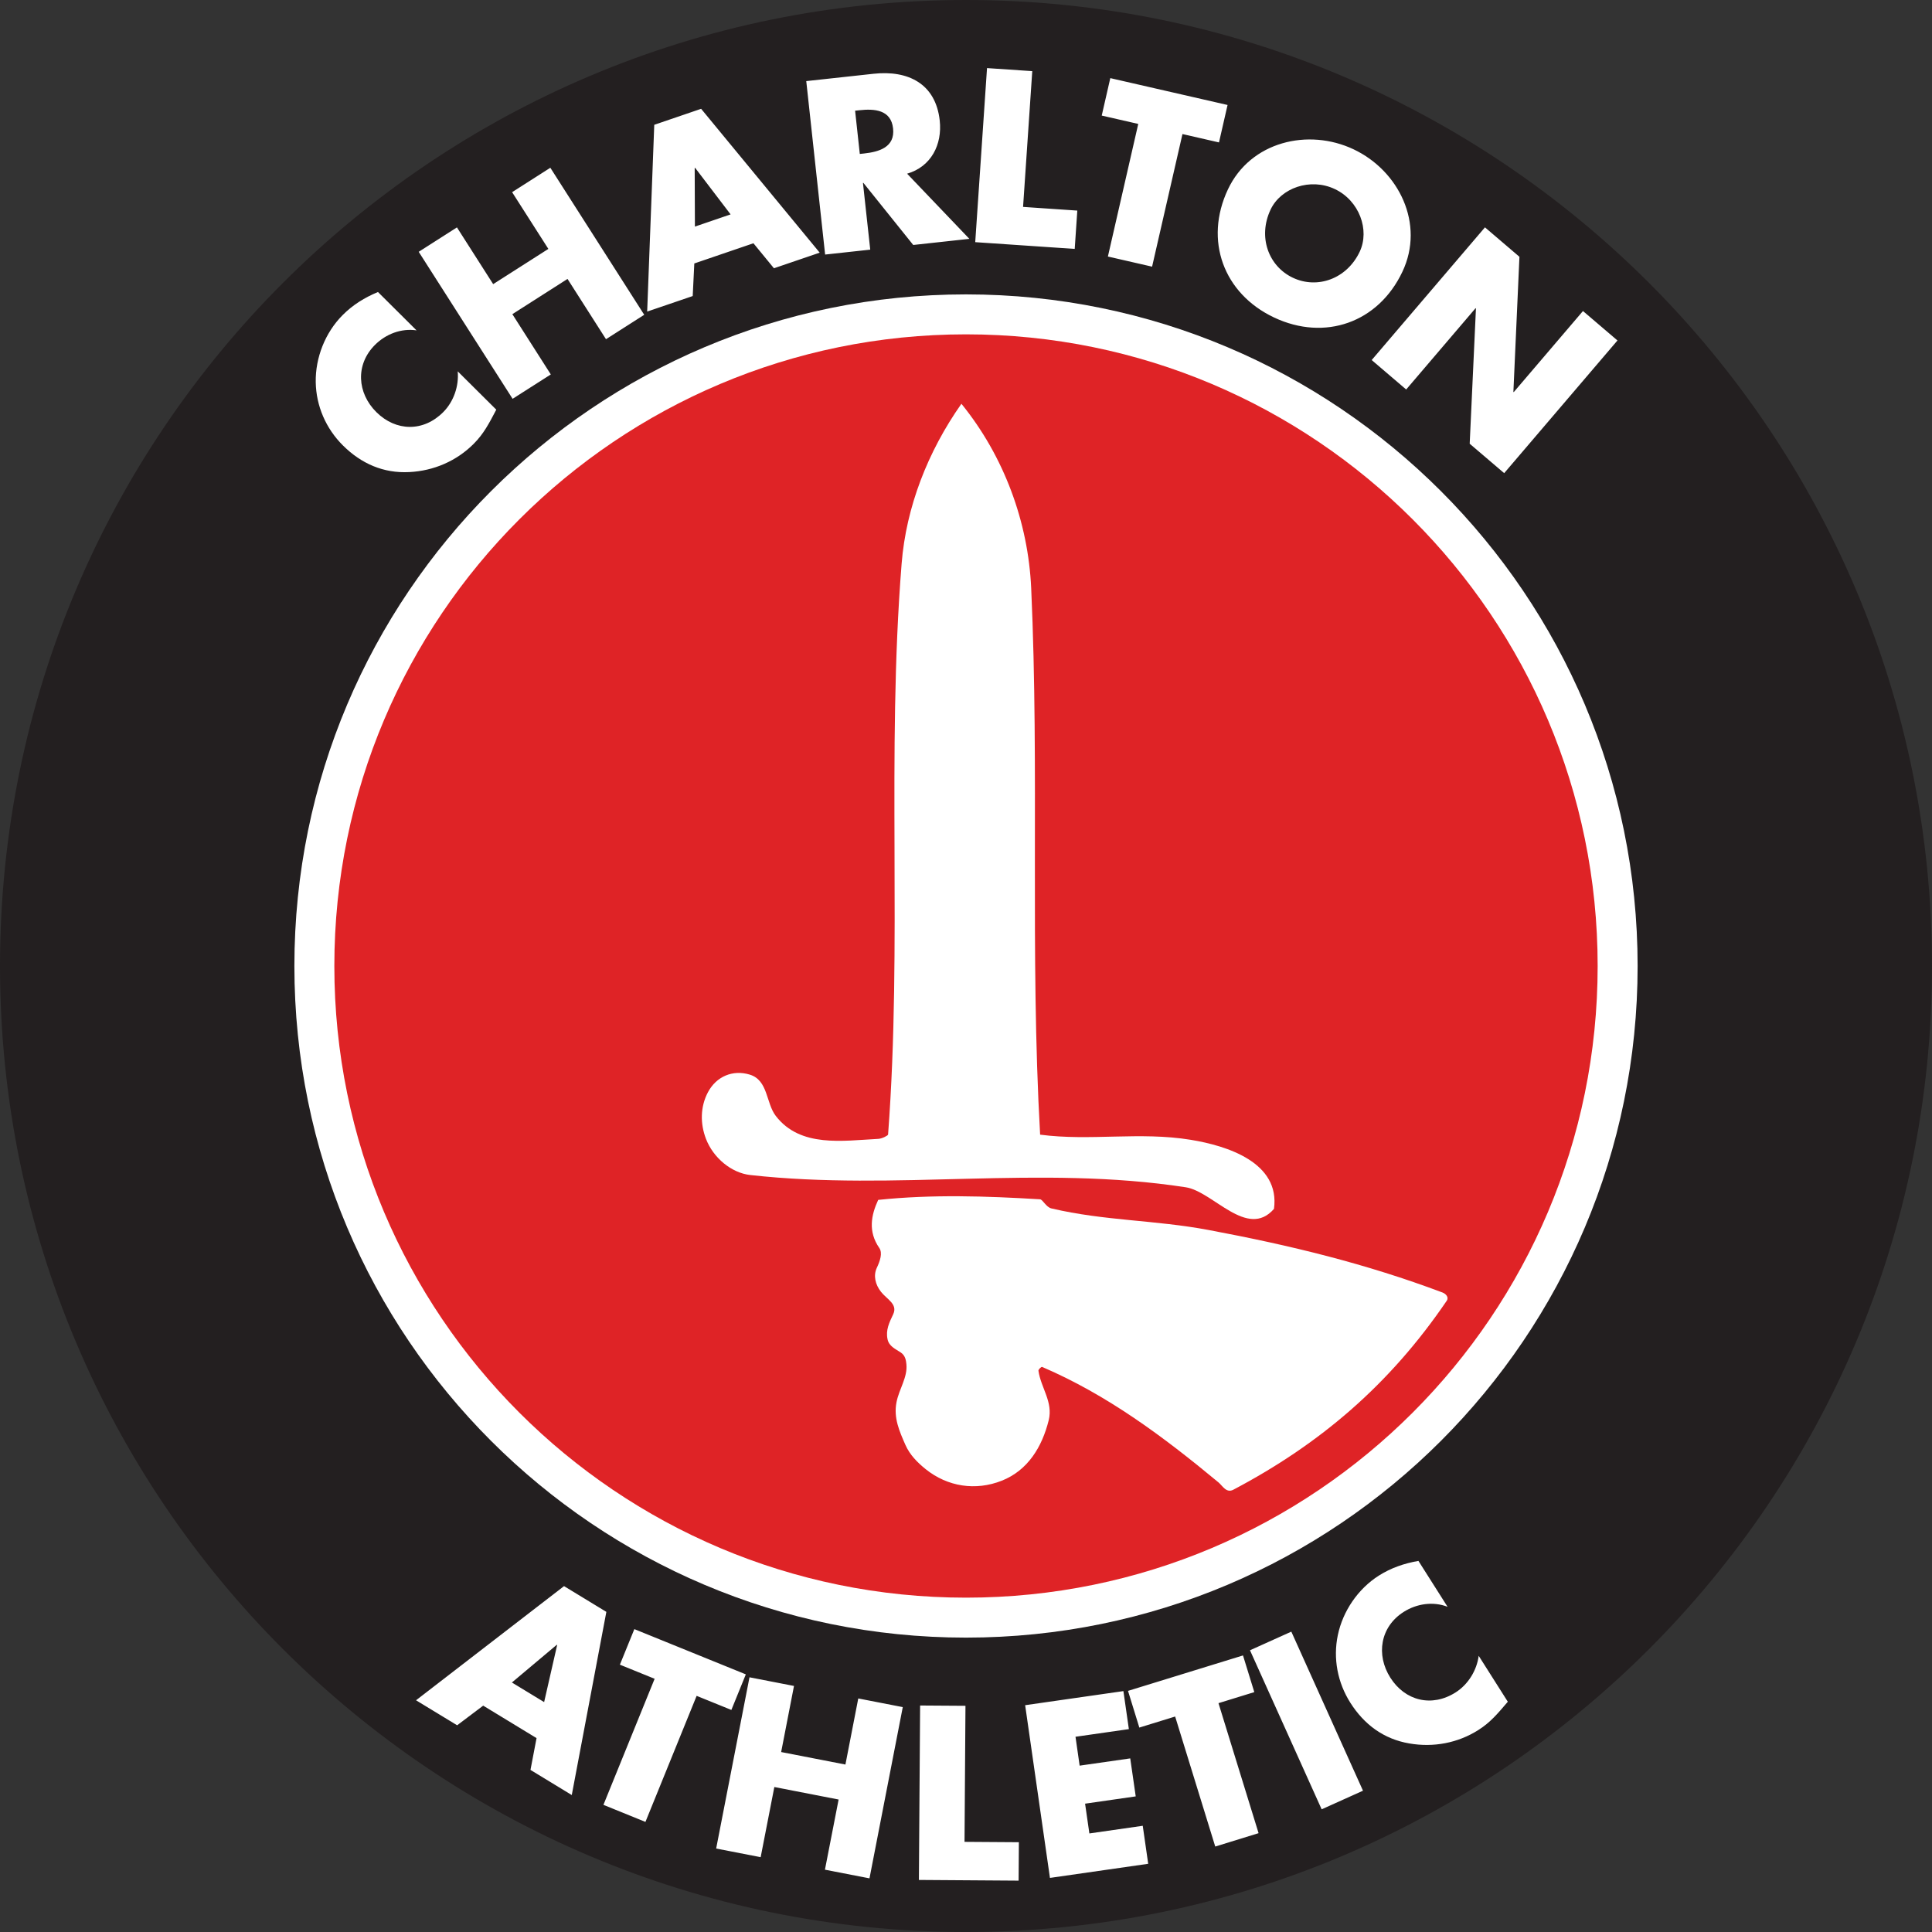
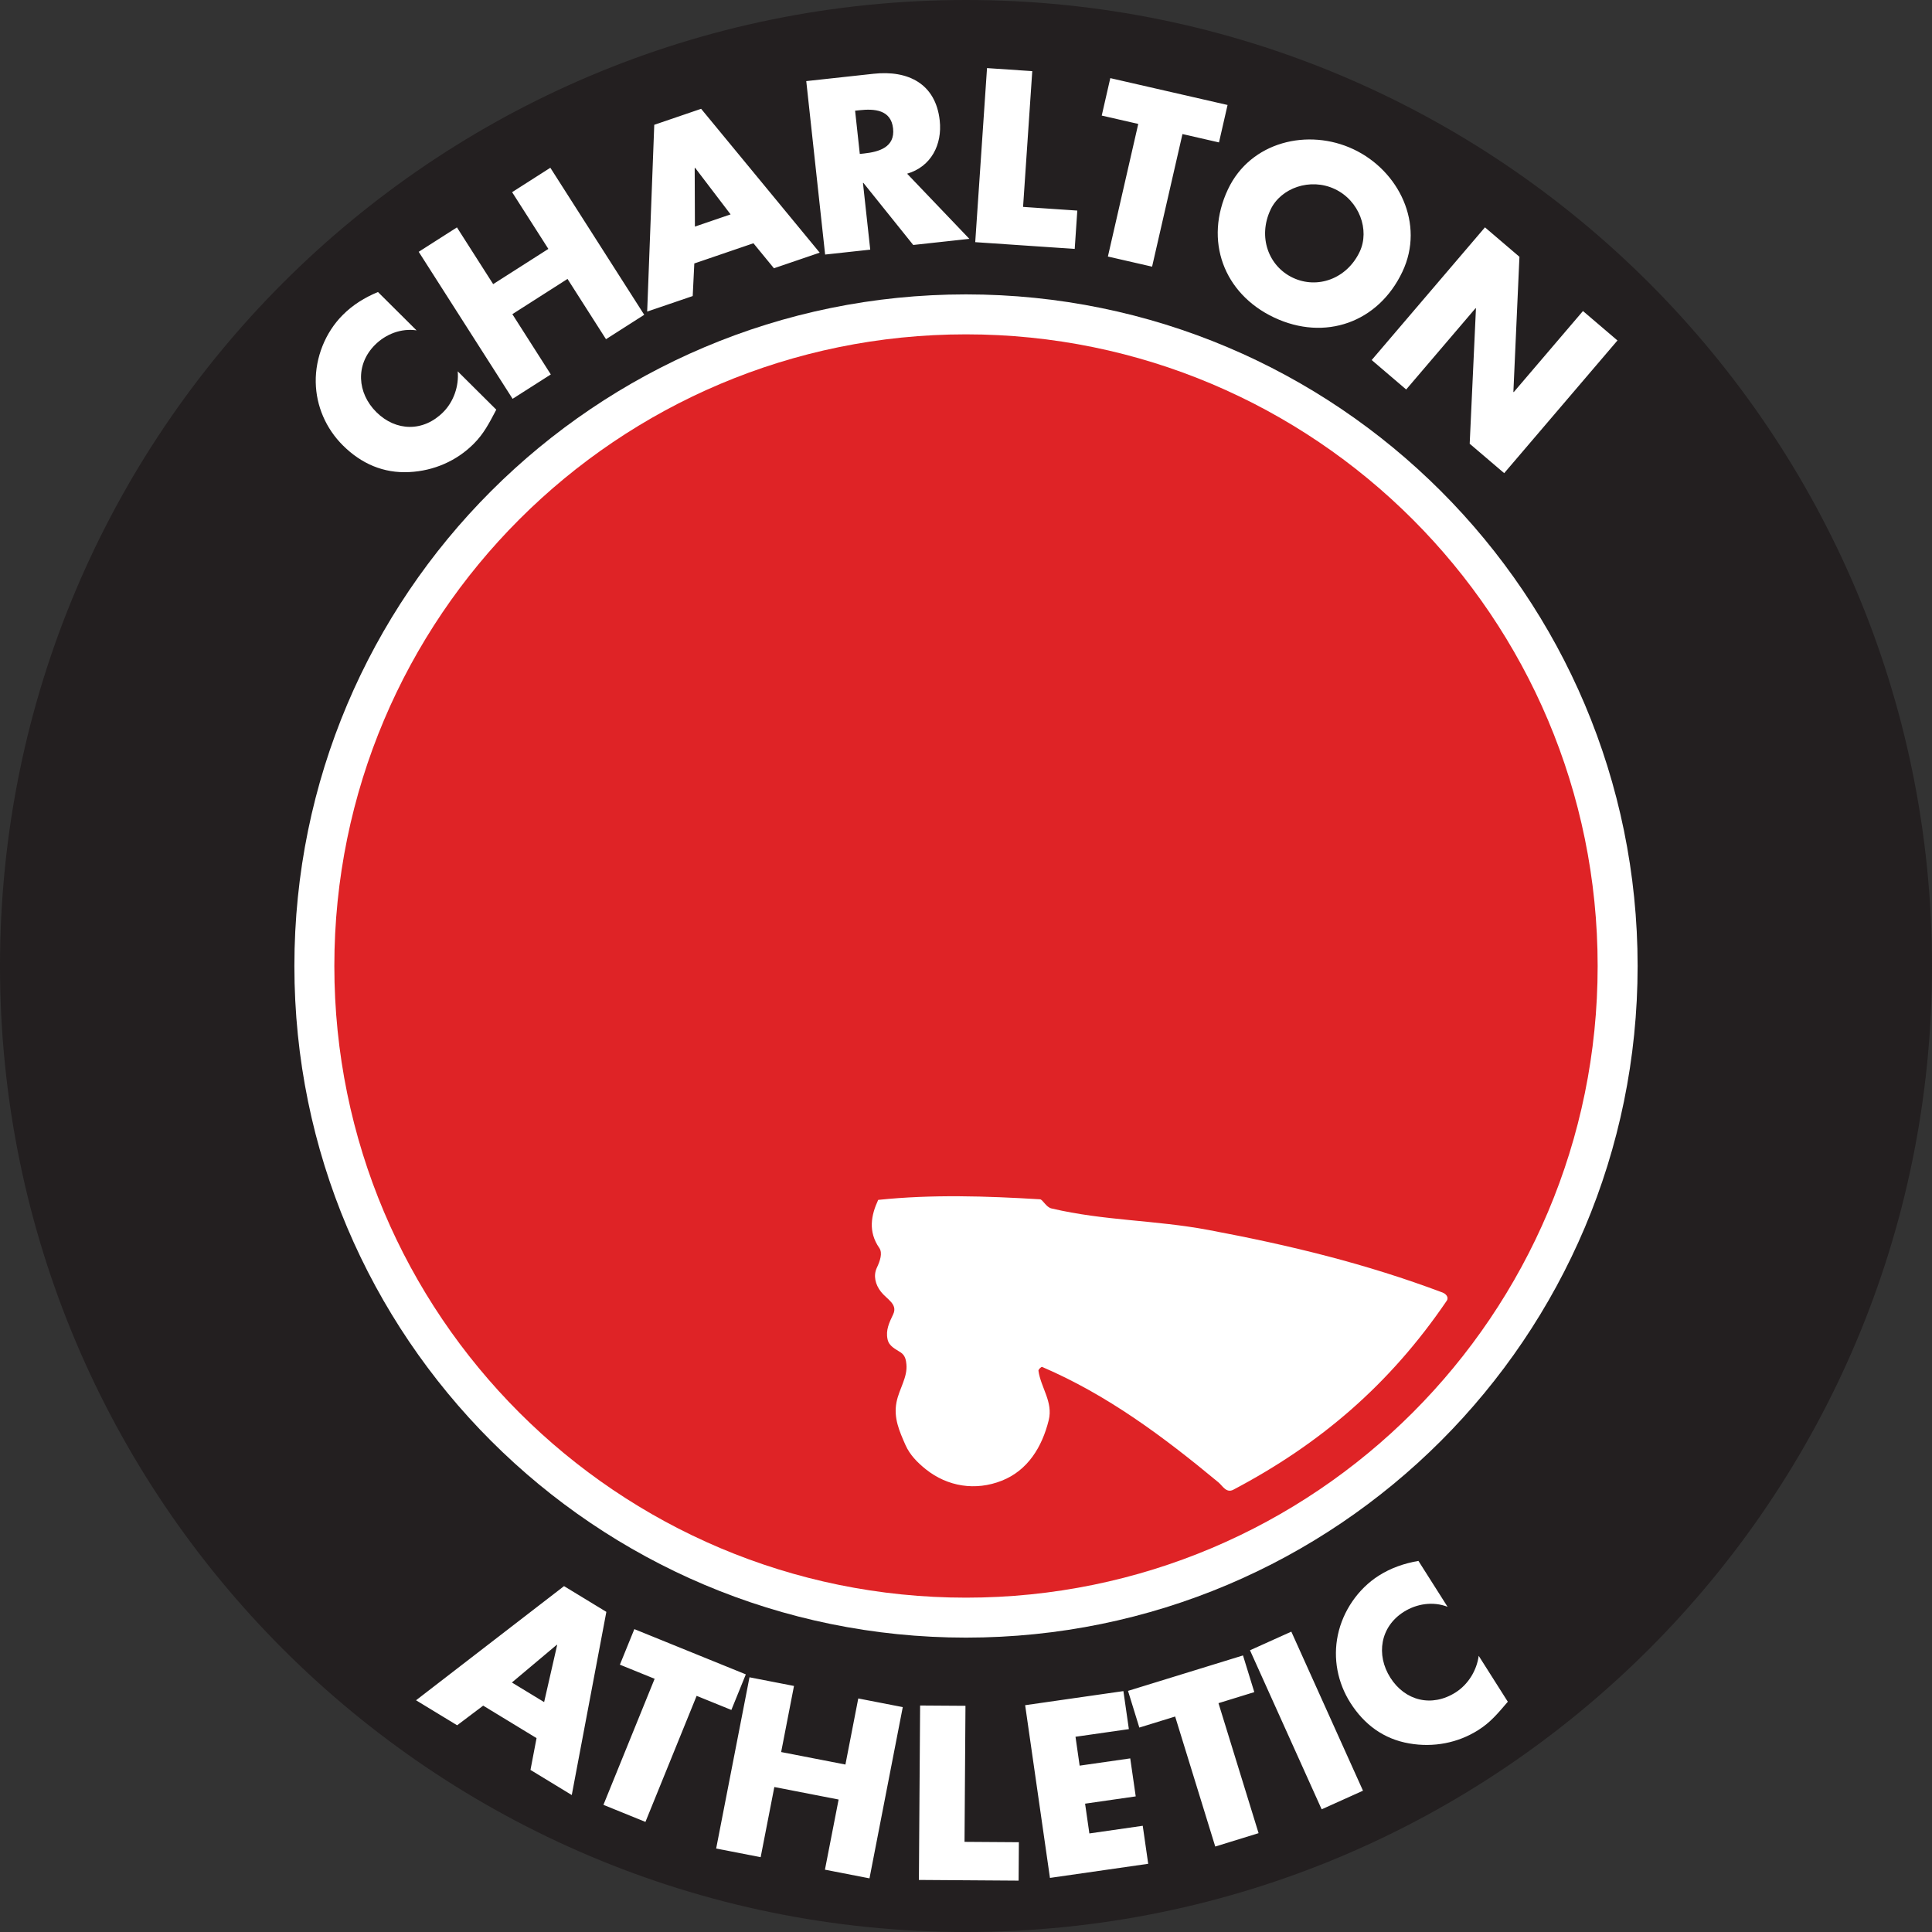
<svg xmlns="http://www.w3.org/2000/svg" xml:space="preserve" version="1.0" viewBox="0 0 544.492 544.493">
  <rect x="0" y="0" width="544.492" height="544.493" fill="#333333" stroke="none" />
  <path d="M0 272.248C0 121.886 121.883 0 272.243 0c150.359 0 272.249 121.886 272.249 272.248 0 150.359-121.89 272.245-272.249 272.245C121.883 544.493 0 422.607 0 272.248" style="fill:#231f20;fill-opacity:1" />
  <path fill="#fff" d="M82.965 272.246c0-104.542 84.742-189.279 189.278-189.279 104.542 0 189.284 84.737 189.284 189.279 0 104.54-84.743 189.282-189.284 189.282-104.536 0-189.278-84.743-189.278-189.282" />
  <path fill="#fff" d="M117.39 93.106c-4.335-.637-8.664 1.036-11.75 4.132-5.514 5.549-4.988 13.525.424 18.906 5.501 5.47 13.246 5.641 18.862-.006 2.935-2.959 4.449-7.339 4.069-11.487l10.87 10.806c-2.066 3.926-3.537 6.788-6.344 9.605-4.83 4.854-11.269 7.637-18.146 7.982-7.282.39-13.563-2.361-18.741-7.517-4.76-4.731-7.542-11.091-7.65-17.819-.12-6.921 2.681-13.981 7.555-18.88 2.89-2.916 6.205-4.953 9.982-6.528l10.869 10.806m37.152-22.955-10.216-15.99 10.774-6.88 26.46 41.437-10.773 6.879-10.845-16.985-15.547 9.931 10.838 16.986-10.768 6.87-26.461-41.43 10.775-6.88 10.211 15.99 15.552-9.928m41.133 4.1-.45 9.184-12.834 4.379 1.997-52.639 13.208-4.509 33.419 40.543-12.898 4.398-5.78-7.048-16.662 5.692m.228-26.951-.121.038.063 16.523 10.058-3.438zm77.291 20.015-15.819 1.727-14.045-17.499-.126.013 2.053 18.801-12.713 1.385-5.318-48.884 18.995-2.069c9.659-1.046 17.486 2.757 18.621 13.192.735 6.744-2.389 12.986-9.19 14.973l17.542 18.361m-30.878-23.929 1.229-.13c4.151-.453 8.733-1.74 8.15-7.054-.577-5.318-5.324-5.59-9.475-5.134l-1.229.13zm46.013 14.926 15.286 1.039-.729 10.8-28.038-1.902 3.321-49.057 12.751.862-2.591 38.258m36.36 16.843-12.454-2.856 8.556-37.37-10.293-2.355 2.415-10.553 33.046 7.568-2.415 10.553-10.293-2.358-8.562 37.371m70.559 1.406c-6.788 14.39-21.891 19.66-36.164 12.929-14.267-6.737-19.799-21.748-13.012-36.135 6.344-13.449 22.594-17.314 35.384-11.281 12.803 6.044 20.143 21.042 13.792 34.487m-37.171-17.476c-3.619 7.672-.602 15.94 6.293 19.197 6.908 3.258 15.205.323 18.83-7.339 2.89-6.135-.126-14.409-7.022-17.661-6.903-3.257-15.211-.323-18.101 5.803zm60.425 4.991 9.716 8.299-1.705 38.059.095.083 19.514-22.858 9.723 8.296-31.924 37.394-9.723-8.293 1.762-38.116-.101-.086-19.559 22.918-9.722-8.299 31.924-37.397M136.176 480.697l-7.339 5.536-11.586-7.048 41.709-32.171 11.928 7.257-9.748 51.622-11.636-7.083 1.711-8.961-15.039-9.152m20.844-17.081-.107-.066-12.644 10.625 9.082 5.523zm24.883 49.85-11.839-4.81 14.431-35.527-9.792-3.977 4.075-10.02 31.417 12.752-4.075 10.026-9.786-3.971-14.431 35.527m56.363-16.168 3.619-18.626 12.542 2.44-9.38 48.259-12.555-2.44 3.854-19.774-18.115-3.524-3.853 19.774-12.543-2.44 9.393-48.259 12.542 2.44-3.618 18.627 18.114 3.523m33.565 21.787 15.318.104-.075 10.826-28.102-.194.342-49.162 12.783.085-.266 38.341m31.277-29.614 1.166 8.138 14.261-2.044 1.546 10.708-14.273 2.053 1.21 8.392 15.041-2.161 1.54 10.713-27.691 3.977-6.99-48.674 27.69-3.971 1.54 10.714-15.04 2.155m51.597 27.168-12.213 3.771-11.301-36.643-10.095 3.115-3.189-10.343 32.406-9.988 3.188 10.337-10.096 3.114 11.3 36.637m29.426-11.966-11.649 5.247-20.198-44.824 11.649-5.251 20.198 44.828m23.831-51.831c-4.088-1.568-8.677-.894-12.372 1.448-6.598 4.192-7.846 12.083-3.752 18.529 4.158 6.547 11.674 8.417 18.398 4.154 3.518-2.234 5.958-6.179 6.503-10.315l8.208 12.942c-2.877 3.375-4.938 5.84-8.303 7.97-5.774 3.673-12.682 4.966-19.457 3.784-7.187-1.226-12.708-5.295-16.618-11.462-3.6-5.672-4.912-12.479-3.53-19.074 1.413-6.769 5.698-13.037 11.528-16.745 3.467-2.199 7.149-3.457 11.187-4.164l8.208 12.933" />
  <path fill="#D4021D" d="M94.227 272.248c0-98.319 79.704-178.02 178.016-178.02 98.324 0 178.021 79.701 178.021 178.02 0 98.315-79.698 178.017-178.021 178.017-98.311.001-178.016-79.701-178.016-178.017" style="fill:#df2326;fill-opacity:1" />
  <path fill="#fff" d="M253.889 381.186c1.292.865 1.463 2.326 1.559 3.276.38 3.701-2.06 6.953-2.795 10.755-.855 4.439.843 8.169 2.522 12 1.248 2.817 3.365 4.95 5.742 6.861 6.147 4.912 14.019 6.151 21.416 3.223 7.339-2.906 11.351-9.5 13.227-17.055 1.273-5.153-2.225-9.143-2.896-13.94-.051-.355.824-1.16 1.033-1.071 18.335 7.878 33.971 19.489 49.708 32.548 1.122.928 2.199 3.115 4.195 2.057 24.413-12.869 44.048-29.601 60.126-53.244.697-1.017-.292-1.997-1.185-2.329-21.548-8.1-42.716-13.265-65.919-17.619-15.159-2.849-29.255-2.551-44.289-6.075-1.534-.358-2.459-2.538-3.226-2.576-15.185-.916-30.408-1.423-45.606.168-1.99 4.291-2.903 8.911.304 13.538.995 1.436.209 3.688-.685 5.59-1.039 2.225-.431 4.722 1.154 6.756 1.635 2.107 4.804 3.47 3.46 6.338-1.109 2.351-2.155 4.439-1.597 7.051.412 1.996 2.206 2.712 3.752 3.748" />
-   <path fill="#fff" d="M247.5 320.967c-9.899.501-21.935 2.551-28.869-6.477-2.782-3.622-2.129-10.045-7.314-11.63-4.798-1.461-9.437.5-11.807 4.978-2.193 4.161-2.168 8.892-.552 13.11 2.06 5.365 7.174 9.624 12.492 10.207 41.253 4.583 81.231-2.925 122.744 3.454 7.663 1.173 17.321 14.732 24.85 6.088 1.781-13.04-13.131-17.784-23.475-19.47-14.413-2.351-28.318.416-42.432-1.448-2.903-51.33-.184-102.6-2.516-153.987-.843-18.64-7.624-37.162-19.666-51.996-9.469 13.452-15.579 29.087-16.852 45.071-4.291 53.802.228 107.021-3.815 160.886-.018.261-1.666 1.161-2.788 1.214" />
</svg>